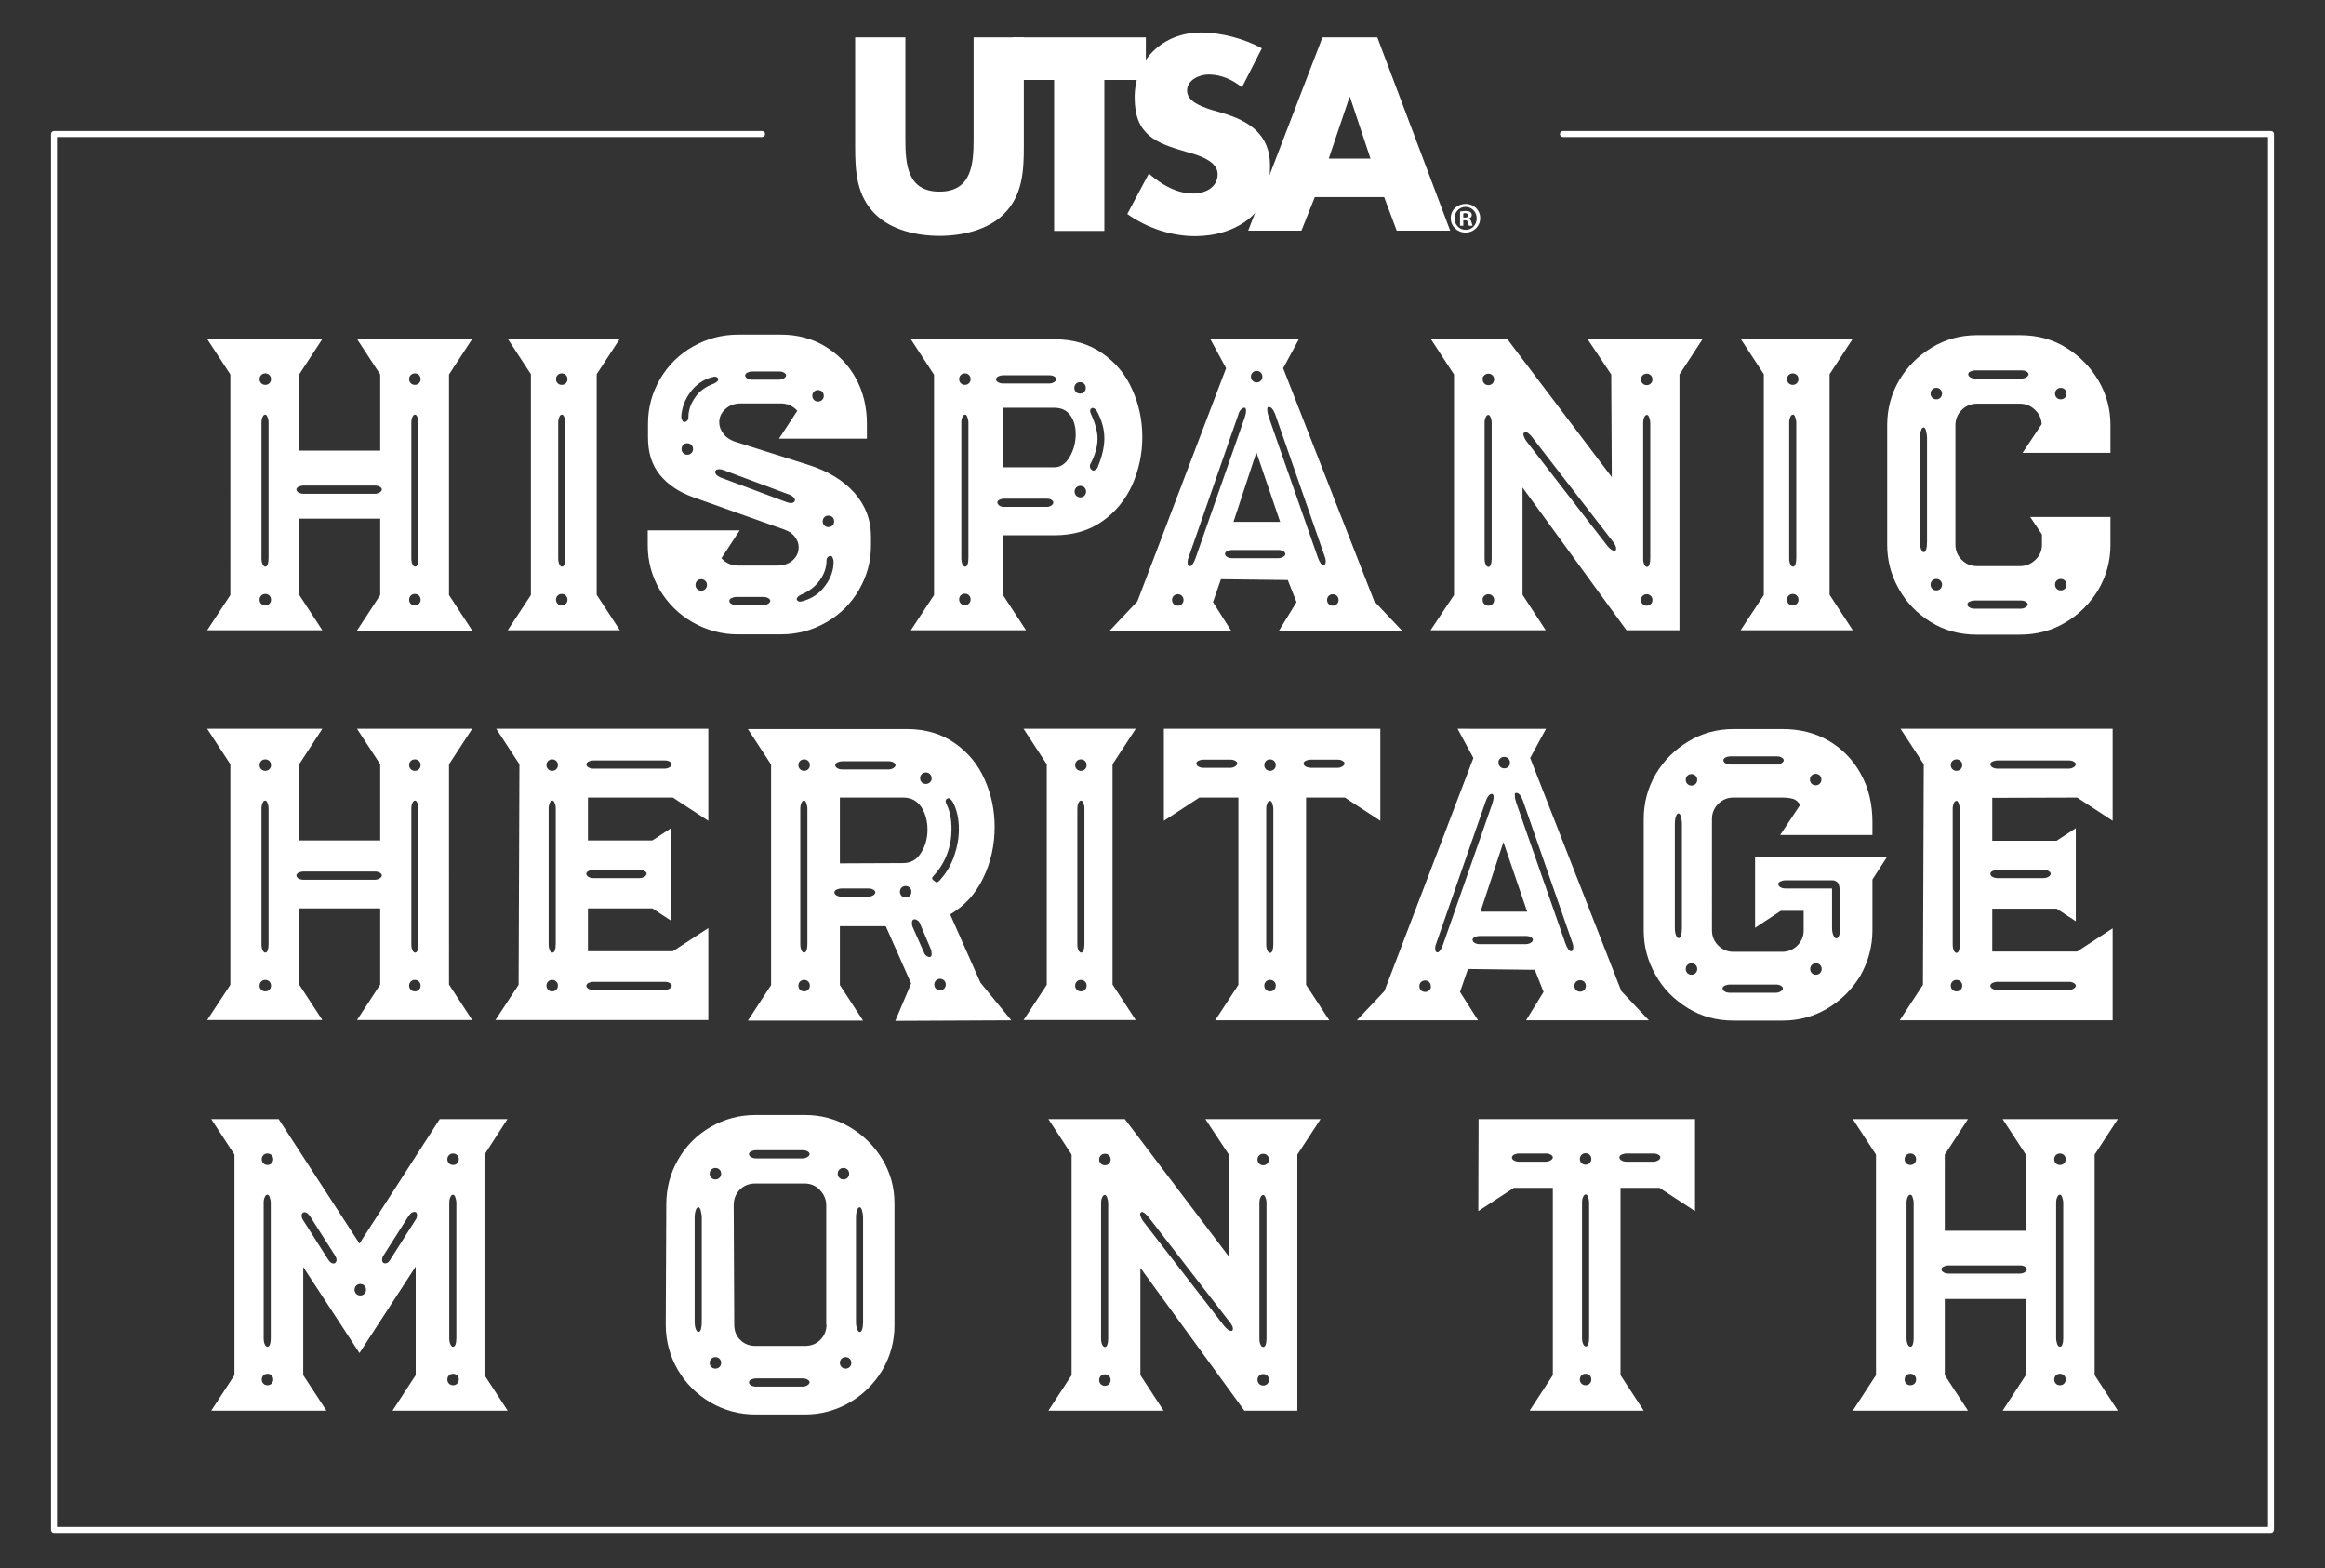
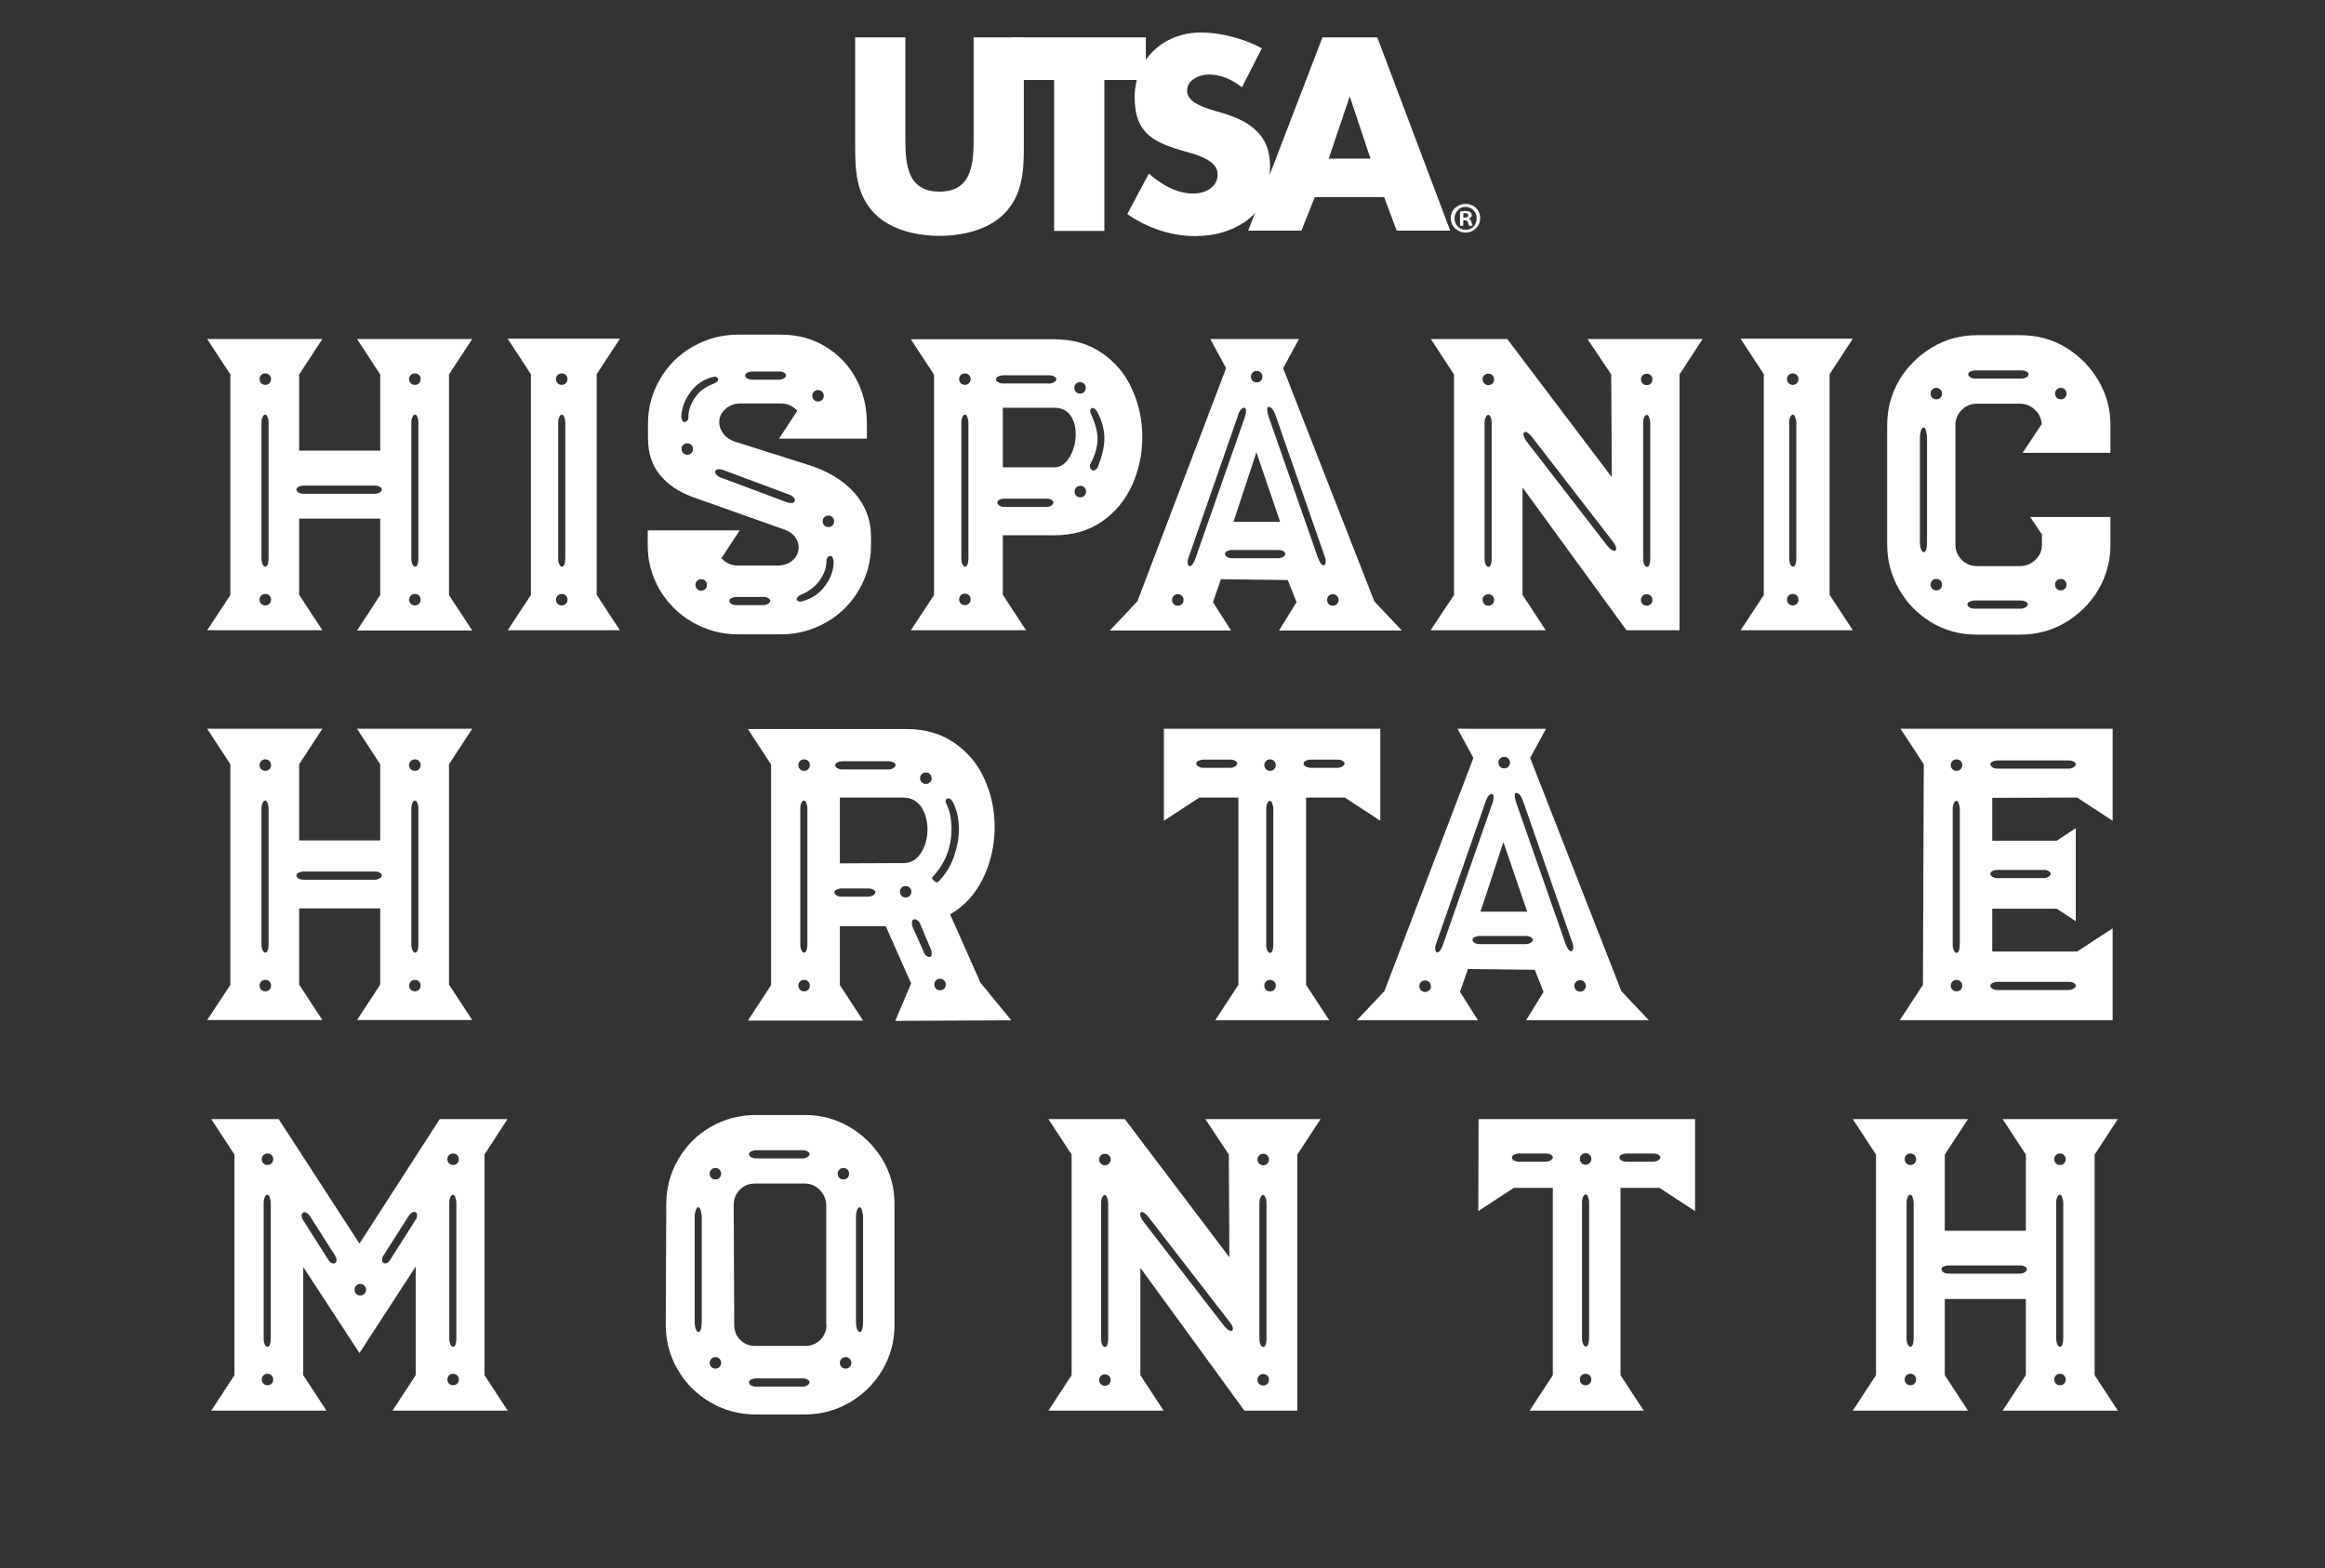
<svg xmlns="http://www.w3.org/2000/svg" version="1.1" id="Layer_1" x="0px" y="0px" viewBox="0 0 851.8 574.6" style="enable-background:new 0 0 851.8 574.6;" xml:space="preserve">
  <rect x="0" y="0" width="851.8" height="574.6" fill="#333333" stroke="none" />
  <style type="text/css">
	.st0{fill:#FFFFFF;}
</style>
  <path class="st0" d="M75.9,230.9h42.2l-8.5-13V190h29.7v28l-8.5,13H173l-8.5-13v-80.8l8.5-13h-42.2l8.5,13v27.9h-29.7v-27.9l8.5-13  H75.9l8.5,13V218L75.9,230.9L75.9,230.9z M150.5,137.4c0.4-0.4,0.9-0.6,1.5-0.6s1.1,0.2,1.5,0.6c0.4,0.4,0.6,0.9,0.6,1.5  s-0.2,1.1-0.6,1.5c-0.4,0.4-0.9,0.6-1.5,0.6s-1.1-0.2-1.5-0.6c-0.4-0.4-0.6-0.9-0.6-1.5C149.9,138.3,150.1,137.8,150.5,137.4z   M153.3,154.9v49.5c0,0.9-0.1,1.7-0.3,2.3s-0.5,0.9-0.9,0.9s-0.7-0.3-1-0.9c-0.3-0.6-0.4-1.4-0.4-2.3v-49.5c0-0.8,0.1-1.5,0.4-2.1  c0.2-0.6,0.6-0.9,1-0.9c0.3,0,0.6,0.3,0.8,0.9C153.2,153.4,153.3,154.1,153.3,154.9L153.3,154.9L153.3,154.9z M150.5,218.2  c0.4-0.4,0.9-0.6,1.5-0.6s1.1,0.2,1.5,0.6c0.4,0.4,0.6,0.9,0.6,1.5s-0.2,1.1-0.6,1.5c-0.4,0.4-0.9,0.6-1.5,0.6s-1.1-0.2-1.5-0.6  c-0.4-0.4-0.6-0.9-0.6-1.5C149.9,219.1,150.1,218.6,150.5,218.2z M109.4,178.3c0.5-0.2,1.1-0.4,1.8-0.4h26.1c0.7,0,1.3,0.1,1.8,0.4  c0.5,0.3,0.8,0.6,0.8,1s-0.3,0.8-0.8,1.1s-1.1,0.5-1.8,0.5h-26.1c-0.8,0-1.4-0.2-1.9-0.5s-0.7-0.7-0.7-1.1S108.9,178.6,109.4,178.3z   M95.7,137.4c0.4-0.4,0.9-0.6,1.5-0.6s1.1,0.2,1.5,0.6s0.6,0.9,0.6,1.5s-0.2,1.1-0.6,1.5s-0.9,0.6-1.5,0.6s-1.1-0.2-1.5-0.6  c-0.4-0.4-0.6-0.9-0.6-1.5C95.1,138.3,95.3,137.8,95.7,137.4z M98.4,154.9v49.5c0,0.9-0.1,1.7-0.3,2.3c-0.2,0.6-0.5,0.9-0.9,0.9  s-0.7-0.3-1-0.9c-0.3-0.6-0.4-1.4-0.4-2.3v-49.5c0-0.8,0.1-1.5,0.4-2.1c0.2-0.6,0.6-0.9,1-0.9c0.3,0,0.6,0.3,0.8,0.9  C98.3,153.4,98.4,154.1,98.4,154.9L98.4,154.9z M95.7,218.2c0.4-0.4,0.9-0.6,1.5-0.6s1.1,0.2,1.5,0.6s0.6,0.9,0.6,1.5  s-0.2,1.1-0.6,1.5s-0.9,0.6-1.5,0.6s-1.1-0.2-1.5-0.6c-0.4-0.4-0.6-0.9-0.6-1.5C95.1,219.1,95.3,218.6,95.7,218.2z" />
  <path class="st0" d="M186,230.9h41.1l-8.5-13v-80.8l8.5-13H186l8.5,13V218L186,230.9L186,230.9z M204.3,137.4  c0.4-0.4,0.9-0.6,1.5-0.6s1.1,0.2,1.5,0.6c0.4,0.4,0.6,0.9,0.6,1.5s-0.2,1.1-0.6,1.5c-0.4,0.4-0.9,0.6-1.5,0.6s-1.1-0.2-1.5-0.6  c-0.4-0.4-0.6-0.9-0.6-1.5C203.7,138.3,203.9,137.8,204.3,137.4z M207.1,154.9v49.5c0,0.9-0.1,1.7-0.3,2.3s-0.5,0.9-0.9,0.9  s-0.7-0.3-1-0.9c-0.3-0.6-0.4-1.4-0.4-2.3v-49.5c0-0.8,0.1-1.5,0.4-2.1c0.2-0.6,0.6-0.9,1-0.9c0.3,0,0.6,0.3,0.8,0.9  C207,153.4,207.1,154.1,207.1,154.9L207.1,154.9L207.1,154.9z M204.3,218.2c0.4-0.4,0.9-0.6,1.5-0.6s1.1,0.2,1.5,0.6  c0.4,0.4,0.6,0.9,0.6,1.5s-0.2,1.1-0.6,1.5c-0.4,0.4-0.9,0.6-1.5,0.6s-1.1-0.2-1.5-0.6c-0.4-0.4-0.6-0.9-0.6-1.5  C203.7,219.1,203.9,218.6,204.3,218.2z" />
  <path class="st0" d="M253.8,228c5.1,2.9,10.6,4.4,16.6,4.4h15.7c6,0,11.5-1.5,16.6-4.4s9.1-6.9,12-11.9s4.4-10.4,4.4-16.3v-3.2  c0-6.2-2.1-11.6-6.2-16.2c-4.2-4.6-9.9-8-17.1-10.2l-25.9-8.2c-2.1-0.6-3.7-1.6-4.8-3c-1.1-1.4-1.6-2.8-1.6-4.3  c0-1.8,0.7-3.4,2.2-4.8c1.5-1.4,3.4-2.1,5.7-2.1H286c2.4,0,4.5,0.9,6.1,2.7l-6.7,10.2h32.2v-5.5c0-6-1.3-11.5-4-16.5  s-6.5-8.9-11.3-11.8c-4.8-2.9-10.2-4.3-16.2-4.3h-15.7c-6,0-11.5,1.5-16.6,4.4s-9.1,6.9-12,11.9s-4.4,10.4-4.4,16.3v5.2  c0,5.4,1.4,9.9,4.3,13.5c2.9,3.6,6.9,6.3,12.1,8.2l33.8,12c1.6,0.6,2.9,1.5,3.7,2.7c0.9,1.2,1.3,2.4,1.3,3.7c0,1.8-0.7,3.4-2.1,4.7  s-3.4,2-5.9,2h-14.2c-2.4,0-4.5-0.9-6.1-2.7l6.7-10.2h-33.7v5.5c0,5.9,1.5,11.3,4.4,16.3C244.7,221.1,248.7,225.1,253.8,228  L253.8,228L253.8,228z M298.2,143.5c0.4-0.4,0.9-0.6,1.5-0.6s1.1,0.2,1.5,0.6s0.6,0.9,0.6,1.5s-0.2,1.1-0.6,1.5s-0.9,0.6-1.5,0.6  s-1.1-0.2-1.5-0.6c-0.4-0.4-0.6-0.9-0.6-1.5S297.8,143.9,298.2,143.5z M273.8,136.5c0.5-0.2,1.1-0.4,1.8-0.4h9.8  c0.7,0,1.3,0.1,1.8,0.4c0.5,0.3,0.8,0.6,0.8,1s-0.3,0.8-0.8,1.1s-1.1,0.5-1.8,0.5h-9.8c-0.8,0-1.4-0.2-1.9-0.5s-0.7-0.7-0.7-1.1  S273.3,136.8,273.8,136.5z M253.3,166c-0.4,0.4-0.9,0.6-1.5,0.6s-1.1-0.2-1.5-0.6c-0.4-0.4-0.6-0.9-0.6-1.5s0.2-1.1,0.6-1.5  c0.4-0.4,0.9-0.6,1.5-0.6s1.1,0.2,1.5,0.6c0.4,0.4,0.6,0.9,0.6,1.5S253.7,165.6,253.3,166z M254.6,145.7c-1.6,2.3-2.4,4.7-2.4,7.2  c0,0.5-0.1,0.9-0.4,1.2c-0.3,0.3-0.6,0.5-1,0.5c-0.3,0.1-0.6-0.1-0.8-0.5c-0.3-0.5-0.4-1-0.4-1.6c0.2-3.1,1.3-6.1,3.3-8.8  s4.6-4.6,7.9-5.5c1.2-0.4,2-0.2,2.3,0.6c0.2,0.6-0.4,1.2-1.7,1.8C258.4,141.7,256.1,143.4,254.6,145.7L254.6,145.7L254.6,145.7z   M291.2,183.5c-0.2,0.5-0.7,0.8-1.4,0.8c-0.4,0-0.9-0.1-1.5-0.3l-24.4-9.1c-1.5-0.7-2.1-1.5-1.8-2.4c0.2-0.4,0.7-0.6,1.4-0.6  c0.6,0,1.1,0.1,1.5,0.3l24.4,9.1c0.7,0.3,1.2,0.7,1.5,1.1S291.3,183.1,291.2,183.5z M302,189.5c0.4-0.4,0.9-0.6,1.5-0.6  s1.1,0.2,1.5,0.6s0.6,0.9,0.6,1.5s-0.2,1.1-0.6,1.5s-0.9,0.6-1.5,0.6s-1.1-0.2-1.5-0.6c-0.4-0.4-0.6-0.9-0.6-1.5  S301.6,189.9,302,189.5z M293.6,217.8c2.9-1.2,5.2-3,6.8-5.3s2.4-4.6,2.4-7.1c0-0.5,0.1-0.9,0.4-1.2c0.2-0.3,0.6-0.5,1-0.5  c0.3-0.1,0.6,0.1,0.8,0.5c0.2,0.5,0.4,1,0.4,1.6c0,3.1-1,6-3.1,8.8c-2,2.8-4.7,4.6-8.1,5.6c-1.2,0.4-2,0.2-2.3-0.6  C291.8,219.1,292.3,218.4,293.6,217.8L293.6,217.8L293.6,217.8z M268,219.1c0.5-0.2,1.1-0.4,1.8-0.4h9.8c0.7,0,1.3,0.1,1.8,0.4  c0.5,0.3,0.8,0.6,0.8,1s-0.3,0.8-0.8,1.1s-1.1,0.5-1.8,0.5h-9.8c-0.8,0-1.4-0.2-1.9-0.5s-0.7-0.7-0.7-1.1S267.5,219.4,268,219.1z   M255.4,212.8c0.4-0.4,0.9-0.6,1.5-0.6s1.1,0.2,1.5,0.6c0.4,0.4,0.6,0.9,0.6,1.5s-0.2,1.1-0.6,1.5s-0.9,0.6-1.5,0.6  s-1.1-0.2-1.5-0.6c-0.4-0.4-0.6-0.9-0.6-1.5C254.8,213.7,255,213.2,255.4,212.8z" />
  <path class="st0" d="M333.7,230.9h42.2l-8.5-13v-21.8h18.9c6.8,0,12.7-1.7,17.5-5.1c4.9-3.4,8.5-7.9,11-13.3  c2.4-5.5,3.7-11.3,3.7-17.5s-1.2-12-3.7-17.5c-2.4-5.5-6.1-9.9-11-13.3c-4.9-3.4-10.7-5.1-17.5-5.1h-52.6l8.5,13V218L333.7,230.9  L333.7,230.9L333.7,230.9z M385.2,185.2c-0.5,0.3-1,0.5-1.7,0.5h-15.7c-0.7,0-1.3-0.2-1.7-0.5s-0.7-0.7-0.7-1.1s0.2-0.7,0.7-1  c0.5-0.2,1-0.4,1.7-0.4h15.7c0.7,0,1.3,0.1,1.7,0.4c0.5,0.3,0.7,0.6,0.7,1S385.6,184.9,385.2,185.2z M397.3,181.6  c-0.4,0.4-0.9,0.6-1.5,0.6s-1.1-0.2-1.5-0.6c-0.4-0.4-0.6-0.9-0.6-1.5s0.2-1.1,0.6-1.5s0.9-0.6,1.5-0.6s1.1,0.2,1.5,0.6  s0.6,0.9,0.6,1.5C397.9,180.6,397.7,181.2,397.3,181.6z M399.9,149.6c0.2-0.2,0.5-0.2,0.9,0s0.8,0.6,1.1,1.1  c1.8,3.3,2.7,6.6,2.7,9.9c0,3.1-0.8,6.5-2.3,10.2c-0.1,0.4-0.3,0.8-0.7,1.1c-0.4,0.3-0.7,0.5-1,0.5c-0.2,0-0.4,0-0.5-0.2  c-0.5-0.3-0.8-0.8-0.8-1.4c0-0.3,0-0.6,0.2-0.8c1.7-3.3,2.6-6.3,2.6-9.3c0-2.5-0.8-5.5-2.4-9C399.2,150.7,399.3,150,399.9,149.6  L399.9,149.6L399.9,149.6z M394.2,140.6c0.4-0.4,0.9-0.6,1.5-0.6s1.1,0.2,1.5,0.6c0.4,0.4,0.6,0.9,0.6,1.5s-0.2,1.1-0.6,1.5  s-0.9,0.6-1.5,0.6s-1.1-0.2-1.5-0.6c-0.4-0.4-0.6-0.9-0.6-1.5S393.8,141,394.2,140.6z M392.1,152.1c1.3,1.8,2,4.1,2,6.9  c0,3.1-0.7,5.8-2.2,8.4c-1.5,2.5-3.3,3.8-5.6,3.8h-18.9v-21.8h18.9C388.8,149.4,390.8,150.3,392.1,152.1z M365.7,137.9  c0.5-0.2,1.1-0.4,1.8-0.4h16.9c0.7,0,1.3,0.1,1.8,0.4c0.5,0.3,0.8,0.6,0.8,1s-0.3,0.8-0.8,1.1s-1.1,0.5-1.8,0.5h-16.9  c-0.8,0-1.4-0.2-1.9-0.5s-0.7-0.7-0.7-1.1C365,138.5,365.2,138.2,365.7,137.9z M352,137.4c0.4-0.4,0.9-0.6,1.5-0.6s1.1,0.2,1.5,0.6  s0.6,0.9,0.6,1.5s-0.2,1.1-0.6,1.5s-0.9,0.6-1.5,0.6s-1.1-0.2-1.5-0.6c-0.4-0.4-0.6-0.9-0.6-1.5S351.6,137.8,352,137.4z   M354.8,154.9v49.5c0,0.9-0.1,1.7-0.3,2.3c-0.2,0.6-0.5,0.9-0.9,0.9s-0.7-0.3-1-0.9c-0.3-0.6-0.4-1.4-0.4-2.3v-49.5  c0-0.8,0.1-1.5,0.4-2.1c0.2-0.6,0.6-0.9,1-0.9c0.3,0,0.6,0.3,0.8,0.9C354.6,153.4,354.8,154.1,354.8,154.9z M352,218.1  c0.4-0.4,0.9-0.6,1.5-0.6s1.1,0.2,1.5,0.6s0.6,0.9,0.6,1.5s-0.2,1.1-0.6,1.5s-0.9,0.6-1.5,0.6s-1.1-0.2-1.5-0.6  c-0.4-0.4-0.6-0.9-0.6-1.5S351.6,218.5,352,218.1z" />
-   <path class="st0" d="M416.7,220.3L406.6,231H451l-6.6-10.4l2.9-8.4l24.5,0.3l3.2,8.1l-6.4,10.4h45l-10.1-10.7l-33.4-85.4l5.8-10.7  h-32.5l5.8,10.7L416.7,220.3L416.7,220.3L416.7,220.3z M433,221.3c-0.4,0.4-0.9,0.6-1.5,0.6s-1.1-0.2-1.5-0.6  c-0.4-0.4-0.6-0.9-0.6-1.5s0.2-1.1,0.6-1.5s0.9-0.6,1.5-0.6s1.1,0.2,1.5,0.6c0.4,0.4,0.6,0.9,0.6,1.5  C433.6,220.4,433.4,220.9,433,221.3z M470.1,204c-0.5,0.3-1.1,0.5-1.8,0.5h-16.9c-0.8,0-1.4-0.2-1.9-0.5s-0.7-0.7-0.7-1.1  c0-0.4,0.2-0.7,0.8-1c0.5-0.2,1.1-0.4,1.8-0.4h16.9c0.7,0,1.3,0.1,1.8,0.4c0.5,0.3,0.8,0.6,0.8,1C470.9,203.3,470.7,203.7,470.1,204  z M451.9,191.2l8.4-25.5l8.7,25.5H451.9L451.9,191.2z M486.8,218.3c0.4-0.4,0.9-0.6,1.5-0.6s1.1,0.2,1.5,0.6  c0.4,0.4,0.6,0.9,0.6,1.5s-0.2,1.1-0.6,1.5s-0.9,0.6-1.5,0.6s-1.1-0.2-1.5-0.6c-0.4-0.4-0.6-0.9-0.6-1.5  C486.2,219.2,486.4,218.7,486.8,218.3z M464.7,149.1h0.2c0.8,0,1.6,0.9,2.3,2.7l18,51.7c0.3,0.7,0.5,1.4,0.5,2.1  c0,0.8-0.2,1.3-0.6,1.5h-0.2c-0.7,0-1.4-1-2.1-2.9l-18-51.5c-0.3-0.9-0.5-1.7-0.5-2.4C464.2,149.5,464.4,149.1,464.7,149.1  L464.7,149.1L464.7,149.1z M458.9,136.5c0.4-0.4,0.9-0.6,1.5-0.6s1.1,0.2,1.5,0.6c0.4,0.4,0.6,0.9,0.6,1.5s-0.2,1.1-0.6,1.5  s-0.9,0.6-1.5,0.6s-1.1-0.2-1.5-0.6c-0.4-0.4-0.6-0.9-0.6-1.5S458.5,136.9,458.9,136.5z M454.7,150c0.5-0.5,0.9-0.7,1.3-0.6  c0.3,0,0.5,0.4,0.5,1.2c0,0.7-0.2,1.5-0.5,2.4l-18,51.5c-0.3,0.9-0.7,1.7-1.1,2.2c-0.4,0.6-0.8,0.8-1.2,0.7  c-0.4-0.2-0.6-0.7-0.6-1.5c0-0.7,0.2-1.4,0.5-2.1l18-51.7C453.8,151.2,454.2,150.5,454.7,150L454.7,150L454.7,150z" />
+   <path class="st0" d="M416.7,220.3L406.6,231H451l-6.6-10.4l2.9-8.4l24.5,0.3l3.2,8.1l-6.4,10.4h45l-10.1-10.7l-33.4-85.4l5.8-10.7  h-32.5l5.8,10.7L416.7,220.3L416.7,220.3L416.7,220.3z M433,221.3c-0.4,0.4-0.9,0.6-1.5,0.6s-1.1-0.2-1.5-0.6  c-0.4-0.4-0.6-0.9-0.6-1.5s0.2-1.1,0.6-1.5s0.9-0.6,1.5-0.6s1.1,0.2,1.5,0.6c0.4,0.4,0.6,0.9,0.6,1.5  C433.6,220.4,433.4,220.9,433,221.3z M470.1,204c-0.5,0.3-1.1,0.5-1.8,0.5h-16.9c-0.8,0-1.4-0.2-1.9-0.5s-0.7-0.7-0.7-1.1  c0-0.4,0.2-0.7,0.8-1c0.5-0.2,1.1-0.4,1.8-0.4h16.9c0.7,0,1.3,0.1,1.8,0.4c0.5,0.3,0.8,0.6,0.8,1C470.9,203.3,470.7,203.7,470.1,204  z M451.9,191.2l8.4-25.5l8.7,25.5L451.9,191.2z M486.8,218.3c0.4-0.4,0.9-0.6,1.5-0.6s1.1,0.2,1.5,0.6  c0.4,0.4,0.6,0.9,0.6,1.5s-0.2,1.1-0.6,1.5s-0.9,0.6-1.5,0.6s-1.1-0.2-1.5-0.6c-0.4-0.4-0.6-0.9-0.6-1.5  C486.2,219.2,486.4,218.7,486.8,218.3z M464.7,149.1h0.2c0.8,0,1.6,0.9,2.3,2.7l18,51.7c0.3,0.7,0.5,1.4,0.5,2.1  c0,0.8-0.2,1.3-0.6,1.5h-0.2c-0.7,0-1.4-1-2.1-2.9l-18-51.5c-0.3-0.9-0.5-1.7-0.5-2.4C464.2,149.5,464.4,149.1,464.7,149.1  L464.7,149.1L464.7,149.1z M458.9,136.5c0.4-0.4,0.9-0.6,1.5-0.6s1.1,0.2,1.5,0.6c0.4,0.4,0.6,0.9,0.6,1.5s-0.2,1.1-0.6,1.5  s-0.9,0.6-1.5,0.6s-1.1-0.2-1.5-0.6c-0.4-0.4-0.6-0.9-0.6-1.5S458.5,136.9,458.9,136.5z M454.7,150c0.5-0.5,0.9-0.7,1.3-0.6  c0.3,0,0.5,0.4,0.5,1.2c0,0.7-0.2,1.5-0.5,2.4l-18,51.5c-0.3,0.9-0.7,1.7-1.1,2.2c-0.4,0.6-0.8,0.8-1.2,0.7  c-0.4-0.2-0.6-0.7-0.6-1.5c0-0.7,0.2-1.4,0.5-2.1l18-51.7C453.8,151.2,454.2,150.5,454.7,150L454.7,150L454.7,150z" />
  <path class="st0" d="M524.1,230.9h42.2l-8.5-13v-39.3l38.1,52.3h19.4v-93.7l8.5-13h-42.2l8.7,13l0.2,37.6l-38.3-50.6h-28l8.5,13V218  L524.1,230.9L524.1,230.9L524.1,230.9z M601.8,137.5c0.4-0.4,0.9-0.6,1.5-0.6s1.1,0.2,1.5,0.6c0.4,0.4,0.6,0.9,0.6,1.5  s-0.2,1.1-0.6,1.5c-0.4,0.4-0.9,0.6-1.5,0.6s-1.1-0.2-1.5-0.6c-0.4-0.4-0.6-0.9-0.6-1.5S601.4,137.9,601.8,137.5z M604.6,155v49.5  c0,0.9-0.1,1.7-0.3,2.3s-0.5,0.9-0.9,0.9s-0.7-0.3-1-0.9c-0.3-0.6-0.4-1.4-0.4-2.3V155c0-0.8,0.1-1.5,0.4-2.1c0.2-0.6,0.6-0.9,1-0.9  c0.3,0,0.6,0.3,0.8,0.9C604.4,153.5,604.6,154.2,604.6,155z M601.8,218.3c0.4-0.4,0.9-0.6,1.5-0.6s1.1,0.2,1.5,0.6  c0.4,0.4,0.6,0.9,0.6,1.5s-0.2,1.1-0.6,1.5c-0.4,0.4-0.9,0.6-1.5,0.6s-1.1-0.2-1.5-0.6c-0.4-0.4-0.6-0.9-0.6-1.5  S601.4,218.7,601.8,218.3z M558.5,158.4l0.3-0.2c0.3,0,0.7,0.2,1.1,0.5c0.5,0.4,0.9,0.8,1.3,1.3l29.7,38.4c0.8,1,1.2,1.9,1.2,2.6  c0,0.5-0.2,0.8-0.6,0.8c-0.7,0-1.6-0.6-2.6-1.8l-29.7-38.4c-0.5-0.7-0.8-1.4-1-2S558.2,158.6,558.5,158.4L558.5,158.4L558.5,158.4z   M543.8,137.5c0.4-0.4,0.9-0.6,1.5-0.6s1.1,0.2,1.5,0.6c0.4,0.4,0.6,0.9,0.6,1.5s-0.2,1.1-0.6,1.5c-0.4,0.4-0.9,0.6-1.5,0.6  s-1.1-0.2-1.5-0.6c-0.4-0.4-0.6-0.9-0.6-1.5C543.1,138.4,543.3,137.9,543.8,137.5z M546.5,155v49.5c0,0.9-0.1,1.7-0.3,2.3  s-0.5,0.9-0.9,0.9s-0.7-0.3-1-0.9c-0.3-0.6-0.4-1.4-0.4-2.3V155c0-0.8,0.1-1.5,0.4-2.1c0.2-0.6,0.6-0.9,1-0.9c0.3,0,0.6,0.3,0.8,0.9  C546.4,153.5,546.5,154.2,546.5,155L546.5,155z M543.8,218.3c0.4-0.4,0.9-0.6,1.5-0.6s1.1,0.2,1.5,0.6c0.4,0.4,0.6,0.9,0.6,1.5  s-0.2,1.1-0.6,1.5c-0.4,0.4-0.9,0.6-1.5,0.6s-1.1-0.2-1.5-0.6c-0.4-0.4-0.6-0.9-0.6-1.5C543.1,219.2,543.3,218.7,543.8,218.3z" />
  <path class="st0" d="M637.7,230.9h41.1l-8.5-13v-80.8l8.5-13h-41.1l8.5,13V218L637.7,230.9L637.7,230.9z M655.3,137.4  c0.4-0.4,0.9-0.6,1.5-0.6s1.1,0.2,1.5,0.6c0.4,0.4,0.6,0.9,0.6,1.5s-0.2,1.1-0.6,1.5c-0.4,0.4-0.9,0.6-1.5,0.6s-1.1-0.2-1.5-0.6  c-0.4-0.4-0.6-0.9-0.6-1.5C654.7,138.3,654.9,137.8,655.3,137.4z M658.1,154.9v49.5c0,0.9-0.1,1.7-0.3,2.3s-0.5,0.9-0.9,0.9  s-0.7-0.3-1-0.9s-0.4-1.4-0.4-2.3v-49.5c0-0.8,0.1-1.5,0.4-2.1c0.2-0.6,0.6-0.9,1-0.9c0.3,0,0.6,0.3,0.8,0.9  C657.9,153.4,658.1,154.1,658.1,154.9L658.1,154.9z M655.3,218.2c0.4-0.4,0.9-0.6,1.5-0.6s1.1,0.2,1.5,0.6c0.4,0.4,0.6,0.9,0.6,1.5  s-0.2,1.1-0.6,1.5c-0.4,0.4-0.9,0.6-1.5,0.6s-1.1-0.2-1.5-0.6c-0.4-0.4-0.6-0.9-0.6-1.5C654.7,219.1,654.9,218.6,655.3,218.2z" />
  <path class="st0" d="M707.4,227.9c5,3.1,10.6,4.6,16.8,4.6h15.9c6.1,0,11.7-1.5,16.7-4.5s9-7,12-12c2.9-5,4.4-10.5,4.4-16.4v-10.2  h-29.4l4.3,6.4v3.8c0,2.1-0.8,4-2.4,5.5c-1.6,1.5-3.4,2.3-5.6,2.3h-15.9c-2.1,0-4-0.8-5.5-2.3s-2.3-3.4-2.3-5.5v-43.9  c0-2.1,0.8-4,2.3-5.5s3.4-2.3,5.5-2.3h15.9c2,0,3.8,0.7,5.4,2.2c1.6,1.5,2.4,3.2,2.5,5.3l-7,10.5h32.2v-10.2  c0-5.7-1.4-11.1-4.3-16.1c-2.9-5-6.9-9.1-11.9-12.2c-5-3.1-10.6-4.6-16.8-4.6h-15.9c-6,0-11.5,1.5-16.5,4.5c-5,3-9,7-12,12  c-2.9,5-4.4,10.5-4.4,16.4v43.9c0,5.7,1.4,11.1,4.3,16.2C698.5,220.8,702.4,224.8,707.4,227.9L707.4,227.9L707.4,227.9z   M753.5,212.7c0.4-0.4,0.9-0.6,1.5-0.6s1.1,0.2,1.5,0.6c0.4,0.4,0.6,0.9,0.6,1.5s-0.2,1.1-0.6,1.5c-0.4,0.4-0.9,0.6-1.5,0.6  s-1.1-0.2-1.5-0.6c-0.4-0.4-0.6-0.9-0.6-1.5C752.9,213.6,753.1,213.1,753.5,212.7z M721.6,220.4c0.5-0.2,1.1-0.4,1.8-0.4h16.9  c0.7,0,1.3,0.1,1.8,0.4c0.5,0.3,0.8,0.6,0.8,1s-0.3,0.8-0.8,1.1s-1.1,0.5-1.8,0.5h-16.9c-0.8,0-1.4-0.2-1.9-0.5s-0.7-0.7-0.7-1.1  S721.1,220.6,721.6,220.4z M753.5,142.7c0.4-0.4,0.9-0.6,1.5-0.6s1.1,0.2,1.5,0.6c0.4,0.4,0.6,0.9,0.6,1.5s-0.2,1.1-0.6,1.5  c-0.4,0.4-0.9,0.6-1.5,0.6s-1.1-0.2-1.5-0.6c-0.4-0.4-0.6-0.9-0.6-1.5S753.1,143.1,753.5,142.7z M721.9,136.1  c0.5-0.2,1.1-0.4,1.8-0.4h16.9c0.7,0,1.3,0.1,1.8,0.4c0.5,0.3,0.8,0.6,0.8,1s-0.3,0.8-0.8,1.1s-1.1,0.5-1.8,0.5h-16.9  c-0.8,0-1.4-0.2-1.9-0.5s-0.7-0.7-0.7-1.1S721.4,136.3,721.9,136.1z M707.9,142.7c0.4-0.4,0.9-0.6,1.5-0.6s1.1,0.2,1.5,0.6  s0.6,0.9,0.6,1.5s-0.2,1.1-0.6,1.5c-0.4,0.4-0.9,0.6-1.5,0.6s-1.1-0.2-1.5-0.6c-0.4-0.4-0.6-0.9-0.6-1.5S707.5,143.1,707.9,142.7z   M707.9,212.7c0.4-0.4,0.9-0.6,1.5-0.6s1.1,0.2,1.5,0.6s0.6,0.9,0.6,1.5s-0.2,1.1-0.6,1.5c-0.4,0.4-0.9,0.6-1.5,0.6  s-1.1-0.2-1.5-0.6c-0.4-0.4-0.6-0.9-0.6-1.5C707.3,213.6,707.5,213.1,707.9,212.7z M703.4,160.4c0-1,0.1-1.9,0.4-2.7  c0.2-0.8,0.6-1.1,1-1.1c0.3,0,0.6,0.4,0.8,1.1c0.2,0.8,0.4,1.7,0.4,2.7v38.1c0,1.1-0.1,2-0.3,2.7s-0.5,1.1-0.9,1.1s-0.7-0.4-1-1.1  c-0.3-0.8-0.4-1.7-0.4-2.7V160.4L703.4,160.4L703.4,160.4z" />
  <path class="st0" d="M75.9,373.7h42.2l-8.5-13v-27.9h29.7v27.9l-8.5,13H173l-8.5-13V280l8.5-13h-42.2l8.5,13v27.9h-29.7V280l8.5-13  H75.9l8.5,13v80.8L75.9,373.7z M150.5,278.8c0.4-0.4,0.9-0.6,1.5-0.6s1.1,0.2,1.5,0.6s0.6,0.9,0.6,1.5s-0.2,1.1-0.6,1.5  c-0.4,0.4-0.9,0.6-1.5,0.6s-1.1-0.2-1.5-0.6s-0.6-0.9-0.6-1.5C149.9,279.7,150.1,279.2,150.5,278.8z M153.3,296.3v49.5  c0,0.9-0.1,1.7-0.3,2.3c-0.2,0.6-0.5,0.9-0.9,0.9s-0.7-0.3-1-0.9s-0.4-1.4-0.4-2.3v-49.5c0-0.8,0.1-1.5,0.4-2.1  c0.2-0.6,0.6-0.9,1-0.9c0.3,0,0.6,0.3,0.8,0.9C153.2,294.8,153.3,295.5,153.3,296.3L153.3,296.3L153.3,296.3z M150.5,359.6  c0.4-0.4,0.9-0.6,1.5-0.6s1.1,0.2,1.5,0.6s0.6,0.9,0.6,1.5s-0.2,1.1-0.6,1.5c-0.4,0.4-0.9,0.6-1.5,0.6s-1.1-0.2-1.5-0.6  s-0.6-0.9-0.6-1.5S150.1,360,150.5,359.6z M109.4,319.7c0.5-0.2,1.1-0.4,1.8-0.4h26.1c0.7,0,1.3,0.1,1.8,0.4s0.8,0.6,0.8,1  s-0.3,0.8-0.8,1.1c-0.5,0.3-1.1,0.5-1.8,0.5h-26.1c-0.8,0-1.4-0.2-1.9-0.5s-0.7-0.7-0.7-1.1C108.6,320.3,108.9,320,109.4,319.7z   M95.7,278.8c0.4-0.4,0.9-0.6,1.5-0.6s1.1,0.2,1.5,0.6s0.6,0.9,0.6,1.5s-0.2,1.1-0.6,1.5s-0.9,0.6-1.5,0.6s-1.1-0.2-1.5-0.6  s-0.6-0.9-0.6-1.5C95.1,279.7,95.3,279.2,95.7,278.8z M98.4,296.3v49.5c0,0.9-0.1,1.7-0.3,2.3c-0.2,0.6-0.5,0.9-0.9,0.9  s-0.7-0.3-1-0.9s-0.4-1.4-0.4-2.3v-49.5c0-0.8,0.1-1.5,0.4-2.1c0.2-0.6,0.6-0.9,1-0.9c0.3,0,0.6,0.3,0.8,0.9  C98.3,294.8,98.4,295.5,98.4,296.3L98.4,296.3z M95.7,359.6c0.4-0.4,0.9-0.6,1.5-0.6s1.1,0.2,1.5,0.6s0.6,0.9,0.6,1.5  s-0.2,1.1-0.6,1.5s-0.9,0.6-1.5,0.6s-1.1-0.2-1.5-0.6s-0.6-0.9-0.6-1.5S95.3,360,95.7,359.6z" />
-   <path class="st0" d="M181.5,373.7h78V340l-13,8.5h-31.1v-15.7H239l7,4.6v-34.1l-7,4.6h-23.6v-15.7h31.1l13,8.5V267h-77.7l8.5,13  l-0.3,80.8L181.5,373.7L181.5,373.7L181.5,373.7z M215.6,279c0.5-0.2,1.1-0.4,1.8-0.4h26.1c0.7,0,1.3,0.1,1.8,0.4s0.8,0.6,0.8,1  s-0.3,0.8-0.8,1.1s-1.1,0.5-1.8,0.5h-26.1c-0.8,0-1.4-0.2-1.9-0.5s-0.7-0.7-0.7-1.1C214.9,279.6,215.1,279.3,215.6,279z   M215.6,319.1c0.5-0.2,1.1-0.4,1.8-0.4h16.9c0.7,0,1.3,0.1,1.8,0.4s0.8,0.6,0.8,1s-0.3,0.8-0.8,1.1s-1.1,0.5-1.8,0.5h-16.9  c-0.8,0-1.4-0.2-1.9-0.5s-0.7-0.7-0.7-1.1S215.1,319.4,215.6,319.1z M215.6,360.1c0.5-0.2,1.1-0.4,1.8-0.4h26.1  c0.7,0,1.3,0.1,1.8,0.4s0.8,0.6,0.8,1s-0.3,0.8-0.8,1.1s-1.1,0.5-1.8,0.5h-26.1c-0.8,0-1.4-0.2-1.9-0.5s-0.7-0.7-0.7-1.1  C214.9,360.7,215.1,360.4,215.6,360.1z M200.8,278.8c0.4-0.4,0.9-0.6,1.5-0.6s1.1,0.2,1.5,0.6s0.6,0.9,0.6,1.5s-0.2,1.1-0.6,1.5  c-0.4,0.4-0.9,0.6-1.5,0.6s-1.1-0.2-1.5-0.6s-0.6-0.9-0.6-1.5S200.4,279.2,200.8,278.8z M203.6,296.3v49.5c0,0.9-0.1,1.7-0.3,2.3  c-0.2,0.6-0.5,0.9-0.9,0.9s-0.7-0.3-1-0.9s-0.4-1.4-0.4-2.3v-49.5c0-0.8,0.1-1.5,0.4-2.1c0.2-0.6,0.6-0.9,1-0.9  c0.3,0,0.6,0.3,0.8,0.9C203.5,294.8,203.6,295.5,203.6,296.3L203.6,296.3z M200.8,359.6c0.4-0.4,0.9-0.6,1.5-0.6s1.1,0.2,1.5,0.6  s0.6,0.9,0.6,1.5s-0.2,1.1-0.6,1.5c-0.4,0.4-0.9,0.6-1.5,0.6s-1.1-0.2-1.5-0.6s-0.6-0.9-0.6-1.5S200.4,360,200.8,359.6z" />
  <path class="st0" d="M348.1,335c5.3-3.1,9.3-7.5,12.1-13.3s4.2-12,4.2-18.7c0-6.2-1.2-12-3.7-17.5c-2.4-5.5-6.1-9.9-11-13.3  s-10.7-5.1-17.5-5.1H274l8.5,13v80.8l-8.5,13h42.2l-8.5-13v-21.6h16.8l9.3,21L328,374l42.5-0.2L359.2,360L348.1,335L348.1,335  L348.1,335z M306.8,279.3c0.5-0.2,1.1-0.4,1.8-0.4h16.9c0.7,0,1.3,0.1,1.8,0.4s0.8,0.6,0.8,1s-0.3,0.8-0.8,1.1  c-0.5,0.3-1.1,0.5-1.8,0.5h-16.9c-0.8,0-1.4-0.2-1.9-0.5s-0.7-0.7-0.7-1.1C306,279.9,306.2,279.6,306.8,279.3z M296.1,362.6  c-0.4,0.4-0.9,0.6-1.5,0.6s-1.1-0.2-1.5-0.6s-0.6-0.9-0.6-1.5s0.2-1.1,0.6-1.5s0.9-0.6,1.5-0.6s1.1,0.2,1.5,0.6s0.6,0.9,0.6,1.5  S296.5,362.2,296.1,362.6z M293.2,345.8v-49.5c0-0.8,0.1-1.5,0.4-2.1c0.2-0.6,0.6-0.9,1-0.9c0.3,0,0.6,0.3,0.8,0.9  c0.2,0.6,0.4,1.3,0.4,2.1v49.5c0,0.9-0.1,1.7-0.3,2.3c-0.2,0.6-0.5,0.9-0.9,0.9s-0.7-0.3-1-0.9C293.3,347.5,293.2,346.8,293.2,345.8  z M296.1,281.8c-0.4,0.4-0.9,0.6-1.5,0.6s-1.1-0.2-1.5-0.6s-0.6-0.9-0.6-1.5s0.2-1.1,0.6-1.5s0.9-0.6,1.5-0.6s1.1,0.2,1.5,0.6  s0.6,0.9,0.6,1.5S296.5,281.4,296.1,281.8z M319.9,328c-0.5,0.3-1.1,0.5-1.8,0.5h-9.8c-0.8,0-1.4-0.2-1.9-0.5s-0.7-0.7-0.7-1.1  s0.2-0.7,0.8-1c0.5-0.2,1.1-0.4,1.8-0.4h9.8c0.7,0,1.3,0.1,1.8,0.4s0.8,0.6,0.8,1C320.6,327.4,320.4,327.7,319.9,328z M307.7,316.3  v-24.1h23.2c2.8,0,5,1.1,6.6,3.4c1.5,2.3,2.3,5.1,2.3,8.3c0,3.3-0.8,6.1-2.4,8.6s-3.7,3.7-6.5,3.7L307.7,316.3L307.7,316.3z   M333.3,328.2c-0.4,0.4-0.9,0.6-1.5,0.6s-1.1-0.2-1.5-0.6s-0.6-0.9-0.6-1.5s0.2-1.1,0.6-1.5s0.9-0.6,1.5-0.6s1.1,0.2,1.5,0.6  s0.6,0.9,0.6,1.5C333.9,327.3,333.7,327.8,333.3,328.2z M340.7,350.6h-0.3c-0.3,0-0.7-0.2-1.1-0.5s-0.7-0.8-0.9-1.4l-4-9  c-0.2-0.4-0.3-0.9-0.3-1.5c0-0.8,0.2-1.3,0.8-1.4h0.3c0.3,0,0.7,0.2,1.1,0.5s0.7,0.8,0.9,1.4l3.8,9c0.2,0.4,0.3,0.9,0.3,1.5  C341.4,350,341.2,350.5,340.7,350.6L340.7,350.6L340.7,350.6z M340.7,286.6c-0.4,0.4-0.9,0.6-1.5,0.6s-1.1-0.2-1.5-0.6  s-0.6-0.9-0.6-1.5s0.2-1.1,0.6-1.5s0.9-0.6,1.5-0.6s1.1,0.2,1.5,0.6s0.6,0.9,0.6,1.5C341.4,285.6,341.2,286.2,340.7,286.6z   M341.5,321.8c0-0.3,0.2-0.6,0.5-0.9c2.2-2.4,3.9-5.1,5-8.1c1.1-2.9,1.6-6,1.6-9.1c0-3.6-0.6-6.6-1.8-9c-0.5-1-0.5-1.7,0.2-2.1  c0.2-0.2,0.5-0.2,0.9,0s0.8,0.6,1.1,1.1c1.5,2.7,2.3,6.1,2.3,10.1c0,3.3-0.6,6.5-1.7,9.7s-2.7,6-4.7,8.3c-0.8,1-1.4,1.5-1.8,1.5  l-0.3-0.2C341.9,322.5,341.5,322.1,341.5,321.8L341.5,321.8L341.5,321.8z M345.9,362.2c-0.4,0.4-0.9,0.6-1.5,0.6s-1.1-0.2-1.5-0.6  s-0.6-0.9-0.6-1.5s0.2-1.1,0.6-1.5s0.9-0.6,1.5-0.6s1.1,0.2,1.5,0.6s0.6,0.9,0.6,1.5S346.3,361.8,345.9,362.2z" />
-   <path class="st0" d="M375,373.7h41.1l-8.5-13V280l8.5-13H375l8.5,13v80.8L375,373.7z M394.5,278.8c0.4-0.4,0.9-0.6,1.5-0.6  s1.1,0.2,1.5,0.6s0.6,0.9,0.6,1.5s-0.2,1.1-0.6,1.5s-0.9,0.6-1.5,0.6s-1.1-0.2-1.5-0.6s-0.6-0.9-0.6-1.5  C393.9,279.7,394.1,279.2,394.5,278.8z M397.3,296.3v49.5c0,0.9-0.1,1.7-0.3,2.3c-0.2,0.6-0.5,0.9-0.9,0.9s-0.7-0.3-1-0.9  s-0.4-1.4-0.4-2.3v-49.5c0-0.8,0.1-1.5,0.4-2.1c0.2-0.6,0.6-0.9,1-0.9c0.3,0,0.6,0.3,0.8,0.9C397.2,294.8,397.3,295.5,397.3,296.3z   M394.5,359.6c0.4-0.4,0.9-0.6,1.5-0.6s1.1,0.2,1.5,0.6s0.6,0.9,0.6,1.5s-0.2,1.1-0.6,1.5s-0.9,0.6-1.5,0.6s-1.1-0.2-1.5-0.6  s-0.6-0.9-0.6-1.5S394.1,360,394.5,359.6z" />
  <path class="st0" d="M492.7,292.2l13,8.5V267h-79.3v33.7l13-8.5h14.3v68.6l-8.5,13H487l-8.5-13v-68.6H492.7z M452.5,280.8  c-0.5,0.3-1.1,0.5-1.8,0.5h-9.8c-0.8,0-1.4-0.2-1.9-0.5s-0.7-0.7-0.7-1.1s0.2-0.7,0.8-1c0.5-0.2,1.1-0.4,1.8-0.4h9.8  c0.7,0,1.3,0.1,1.8,0.4s0.8,0.6,0.8,1C453.2,280.1,453,280.5,452.5,280.8z M466.8,362.6c-0.4,0.4-0.9,0.6-1.5,0.6s-1.1-0.2-1.5-0.6  s-0.6-0.9-0.6-1.5s0.2-1.1,0.6-1.5s0.9-0.6,1.5-0.6s1.1,0.2,1.5,0.6s0.6,0.9,0.6,1.5S467.2,362.2,466.8,362.6z M463.9,345.9v-49.5  c0-0.8,0.1-1.5,0.4-2.1c0.2-0.6,0.6-0.9,1-0.9c0.3,0,0.6,0.3,0.8,0.9c0.2,0.6,0.4,1.3,0.4,2.1v49.5c0,0.9-0.1,1.7-0.3,2.3  c-0.2,0.6-0.5,0.9-0.9,0.9s-0.7-0.3-1-0.9C464,347.5,463.9,346.8,463.9,345.9z M466.8,281.8c-0.4,0.4-0.9,0.6-1.5,0.6  s-1.1-0.2-1.5-0.6s-0.6-0.9-0.6-1.5s0.2-1.1,0.6-1.5s0.9-0.6,1.5-0.6s1.1,0.2,1.5,0.6s0.6,0.9,0.6,1.5S467.2,281.4,466.8,281.8z   M478.3,280.8c-0.5-0.3-0.7-0.7-0.7-1.1s0.2-0.7,0.8-1c0.5-0.2,1.1-0.4,1.8-0.4h9.8c0.7,0,1.3,0.1,1.8,0.4s0.8,0.6,0.8,1  s-0.3,0.8-0.8,1.1c-0.5,0.3-1.1,0.5-1.8,0.5h-9.8C479.4,281.2,478.8,281.1,478.3,280.8z" />
  <path class="st0" d="M537.8,355l24.5,0.3l3.2,8.1l-6.4,10.4h45L594,363.1l-33.4-85.4l5.8-10.7H534l5.8,10.7l-32.6,85.4l-10.1,10.7  h44.4l-6.6-10.4L537.8,355L537.8,355L537.8,355z M560.8,345.4c-0.5,0.3-1.1,0.5-1.8,0.5h-16.9c-0.8,0-1.4-0.2-1.9-0.5  s-0.7-0.7-0.7-1.1s0.2-0.7,0.8-1c0.5-0.2,1.1-0.4,1.8-0.4H559c0.7,0,1.3,0.1,1.8,0.4s0.8,0.6,0.8,1  C561.6,344.7,561.3,345.1,560.8,345.4z M542.4,334l8.4-25.5l8.7,25.5H542.4L542.4,334z M577.4,359.7c0.4-0.4,0.9-0.6,1.5-0.6  s1.1,0.2,1.5,0.6s0.6,0.9,0.6,1.5s-0.2,1.1-0.6,1.5c-0.4,0.4-0.9,0.6-1.5,0.6s-1.1-0.2-1.5-0.6s-0.6-0.9-0.6-1.5  C576.8,360.6,577,360.1,577.4,359.7z M555.4,290.5h0.2c0.8,0,1.6,0.9,2.3,2.7l18,51.7c0.3,0.7,0.5,1.4,0.5,2.1  c0,0.8-0.2,1.3-0.6,1.5h-0.2c-0.7,0-1.4-1-2.1-2.9l-18-51.5c-0.3-0.9-0.5-1.7-0.5-2.4C554.9,290.9,555,290.5,555.4,290.5  L555.4,290.5L555.4,290.5z M549.6,277.9c0.4-0.4,0.9-0.6,1.5-0.6s1.1,0.2,1.5,0.6s0.6,0.9,0.6,1.5s-0.2,1.1-0.6,1.5  c-0.4,0.4-0.9,0.6-1.5,0.6s-1.1-0.2-1.5-0.6s-0.6-0.9-0.6-1.5C548.9,278.8,549.1,278.3,549.6,277.9z M523.6,362.8  c-0.4,0.4-0.9,0.6-1.5,0.6s-1.1-0.2-1.5-0.6s-0.6-0.9-0.6-1.5s0.2-1.1,0.6-1.5c0.4-0.4,0.9-0.6,1.5-0.6s1.1,0.2,1.5,0.6  s0.6,0.9,0.6,1.5C524.3,361.9,524.1,362.4,523.6,362.8z M527.6,348.2c-0.4,0.6-0.8,0.8-1.2,0.7c-0.4-0.2-0.6-0.7-0.6-1.5  c0-0.7,0.2-1.4,0.5-2.1l18-51.7c0.3-0.9,0.7-1.6,1.1-2.1s0.9-0.7,1.3-0.6c0.3,0,0.5,0.4,0.5,1.2c0,0.7-0.2,1.5-0.5,2.4l-18,51.5  C528.4,346.9,528,347.7,527.6,348.2L527.6,348.2L527.6,348.2z" />
-   <path class="st0" d="M686,340.8v-18.6l5.3-8.2H643v25.9l9.4-6.2h8.4v7.2c0,2.1-0.8,4-2.3,5.5s-3.4,2.3-5.5,2.3h-18  c-2.1,0-4-0.8-5.5-2.3s-2.3-3.4-2.3-5.5V300c0-2.1,0.8-4,2.3-5.5s3.4-2.3,5.5-2.3h18c1.6,0,3,0.2,4,0.5c1.1,0.4,1.9,1.1,2.5,2.2  l-7.3,11H686v-4.6c0-6.7-1.4-12.7-4.3-17.8c-2.8-5.2-6.8-9.2-11.7-12.1c-5-2.9-10.6-4.3-16.9-4.3h-18c-6,0-11.5,1.5-16.5,4.5  s-9,7-12,12c-2.9,5-4.4,10.5-4.4,16.4v40.9c0,5.7,1.4,11.1,4.3,16.2c2.8,5.1,6.8,9.1,11.8,12.2s10.6,4.6,16.8,4.6h18  c6,0,11.5-1.5,16.5-4.5s9-7,12-12C684.5,352.2,686,346.7,686,340.8L686,340.8L686,340.8z M663.7,284.1c0.4-0.4,0.9-0.6,1.5-0.6  s1.1,0.2,1.5,0.6s0.6,0.9,0.6,1.5s-0.2,1.1-0.6,1.5c-0.4,0.4-0.9,0.6-1.5,0.6s-1.1-0.2-1.5-0.6s-0.6-0.9-0.6-1.5  C663.1,285,663.3,284.5,663.7,284.1z M632.2,277.5c0.5-0.2,1.1-0.4,1.8-0.4h16.9c0.7,0,1.3,0.1,1.8,0.4s0.8,0.6,0.8,1  s-0.3,0.8-0.8,1.1c-0.5,0.3-1.1,0.5-1.8,0.5H634c-0.8,0-1.4-0.2-1.9-0.5s-0.7-0.7-0.7-1.1C631.4,278.1,631.6,277.8,632.2,277.5z   M616.2,339.9c0,1.1-0.1,2-0.3,2.7s-0.5,1.1-0.9,1.1s-0.7-0.4-1-1.1c-0.3-0.8-0.4-1.7-0.4-2.7v-38.1c0-1,0.1-1.9,0.4-2.7  c0.2-0.8,0.6-1.1,1-1.1c0.3,0,0.6,0.4,0.8,1.1c0.2,0.8,0.4,1.7,0.4,2.7V339.9L616.2,339.9L616.2,339.9z M621.2,356.5  c-0.4,0.4-0.9,0.6-1.5,0.6s-1.1-0.2-1.5-0.6s-0.6-0.9-0.6-1.5s0.2-1.1,0.6-1.5c0.4-0.4,0.9-0.6,1.5-0.6s1.1,0.2,1.5,0.6  s0.6,0.9,0.6,1.5S621.6,356.1,621.2,356.5z M621.2,287.2c-0.4,0.4-0.9,0.6-1.5,0.6s-1.1-0.2-1.5-0.6s-0.6-0.9-0.6-1.5  s0.2-1.1,0.6-1.5c0.4-0.4,0.9-0.6,1.5-0.6s1.1,0.2,1.5,0.6s0.6,0.9,0.6,1.5S621.6,286.8,621.2,287.2z M652.4,363.2  c-0.5,0.3-1.1,0.5-1.8,0.5h-16.9c-0.8,0-1.4-0.2-1.9-0.5s-0.7-0.7-0.7-1.1s0.2-0.7,0.8-1c0.5-0.2,1.1-0.4,1.8-0.4h16.9  c0.7,0,1.3,0.1,1.8,0.4s0.8,0.6,0.8,1C653.2,362.6,652.9,362.9,652.4,363.2z M666.8,356.5c-0.4,0.4-0.9,0.6-1.5,0.6  s-1.1-0.2-1.5-0.6s-0.6-0.9-0.6-1.5s0.2-1.1,0.6-1.5c0.4-0.4,0.9-0.6,1.5-0.6s1.1,0.2,1.5,0.6s0.6,0.9,0.6,1.5  S667.2,356.1,666.8,356.5z M674.2,340.1c0,1-0.1,1.9-0.4,2.6c-0.3,0.7-0.6,1.1-1,1.1s-0.8-0.4-1.1-1.1s-0.5-1.6-0.5-2.6v-14.6h-17.1  c-0.8,0-1.4-0.2-1.9-0.5s-0.7-0.7-0.7-1.1s0.2-0.7,0.8-1c0.5-0.2,1.1-0.4,1.8-0.4H671c0.7,0,1.3,0.1,1.7,0.4  c0.5,0.3,0.7,0.5,0.8,0.8c0.3,0.6,0.5,1.5,0.5,2.7L674.2,340.1L674.2,340.1L674.2,340.1z" />
  <path class="st0" d="M761,292.2l13,8.5V267h-77.7l8.5,13l-0.3,80.8l-8.5,13h78v-33.7l-13,8.5h-31.1v-15.7h23.6l7,4.6v-34.1l-7,4.6  h-23.6v-15.7L761,292.2L761,292.2L761,292.2z M718.3,362.6c-0.4,0.4-0.9,0.6-1.5,0.6s-1.1-0.2-1.5-0.6s-0.6-0.9-0.6-1.5  s0.2-1.1,0.6-1.5c0.4-0.4,0.9-0.6,1.5-0.6s1.1,0.2,1.5,0.6s0.6,0.9,0.6,1.5C718.9,361.7,718.7,362.2,718.3,362.6z M715.4,345.9  v-49.5c0-0.8,0.1-1.5,0.4-2.1c0.2-0.6,0.6-0.9,1-0.9c0.3,0,0.6,0.3,0.8,0.9s0.4,1.3,0.4,2.1v49.5c0,0.9-0.1,1.7-0.3,2.3  c-0.2,0.6-0.5,0.9-0.9,0.9s-0.7-0.3-1-0.9C715.5,347.5,715.4,346.8,715.4,345.9z M718.3,281.8c-0.4,0.4-0.9,0.6-1.5,0.6  s-1.1-0.2-1.5-0.6s-0.6-0.9-0.6-1.5s0.2-1.1,0.6-1.5c0.4-0.4,0.9-0.6,1.5-0.6s1.1,0.2,1.5,0.6s0.6,0.9,0.6,1.5  C718.9,280.9,718.7,281.4,718.3,281.8z M730,360.1c0.5-0.2,1.1-0.4,1.8-0.4h26.1c0.7,0,1.3,0.1,1.8,0.4s0.8,0.6,0.8,1  s-0.3,0.8-0.8,1.1c-0.5,0.3-1.1,0.5-1.8,0.5h-26.1c-0.8,0-1.4-0.2-1.9-0.5s-0.7-0.7-0.7-1.1C729.2,360.7,729.5,360.4,730,360.1z   M730,319.1c0.5-0.2,1.1-0.4,1.8-0.4h16.9c0.7,0,1.3,0.1,1.8,0.4s0.8,0.6,0.8,1s-0.3,0.8-0.8,1.1c-0.5,0.3-1.1,0.5-1.8,0.5h-16.9  c-0.8,0-1.4-0.2-1.9-0.5s-0.7-0.7-0.7-1.1C729.2,319.7,729.5,319.4,730,319.1z M729.2,280c0-0.4,0.2-0.7,0.8-1  c0.5-0.2,1.1-0.4,1.8-0.4h26.1c0.7,0,1.3,0.1,1.8,0.4s0.8,0.6,0.8,1s-0.3,0.8-0.8,1.1c-0.5,0.3-1.1,0.5-1.8,0.5h-26.1  c-0.8,0-1.4-0.2-1.9-0.5C729.5,280.8,729.2,280.4,729.2,280z" />
  <path class="st0" d="M185.9,410h-24.8l-29.4,45.6L102.1,410H77.4l8.5,13v80.8l-8.5,13h42.2l-8.5-13v-39.6l20.6,31.5l20.6-31.7v39.8  l-8.5,13H186l-8.5-13V423L185.9,410L185.9,410L185.9,410z M99.5,506.9c-0.4,0.4-0.9,0.6-1.5,0.6s-1.1-0.2-1.5-0.6s-0.6-0.9-0.6-1.5  s0.2-1.1,0.6-1.5s0.9-0.6,1.5-0.6s1.1,0.2,1.5,0.6s0.6,0.9,0.6,1.5S99.9,506.5,99.5,506.9z M96.6,490.2v-49.5c0-0.8,0.1-1.5,0.4-2.1  c0.2-0.6,0.6-0.9,1-0.9c0.3,0,0.6,0.3,0.8,0.9c0.2,0.6,0.4,1.3,0.4,2.1v49.5c0,0.9-0.1,1.7-0.3,2.3c-0.2,0.6-0.5,0.9-0.9,0.9  s-0.7-0.3-1-0.9S96.6,491.1,96.6,490.2L96.6,490.2z M99.5,426.2c-0.4,0.4-0.9,0.6-1.5,0.6s-1.1-0.2-1.5-0.6s-0.6-0.9-0.6-1.5  s0.2-1.1,0.6-1.5s0.9-0.6,1.5-0.6s1.1,0.2,1.5,0.6s0.6,0.9,0.6,1.5C100.1,425.2,99.9,425.8,99.5,426.2z M122.8,462.7  c-0.1,0.1-0.3,0.2-0.6,0.2c-0.7,0-1.4-0.5-2-1.5l-9.1-14.3c-0.4-0.6-0.6-1.2-0.6-1.7c0-0.6,0.2-0.9,0.5-1.1c0.1-0.1,0.3-0.2,0.6-0.2  c0.6,0,1.3,0.5,2,1.5l9.1,14.3c0.4,0.6,0.6,1.2,0.6,1.7S123.1,462.5,122.8,462.7z M133.5,474c-0.4,0.4-0.9,0.6-1.5,0.6  s-1.1-0.2-1.5-0.6s-0.6-0.9-0.6-1.5s0.2-1.1,0.6-1.5c0.4-0.4,0.9-0.6,1.5-0.6s1.1,0.2,1.5,0.6s0.6,0.9,0.6,1.5  S133.9,473.6,133.5,474z M152.2,447l-9.1,14.3c-0.4,0.7-0.8,1.2-1.3,1.4c-0.5,0.2-0.9,0.2-1.3,0c-0.3-0.2-0.5-0.6-0.5-1.1  c0-0.7,0.2-1.3,0.6-1.8l9.1-14.3c0.4-0.6,0.8-1,1.3-1.3c0.5-0.2,0.9-0.3,1.3-0.1c0.3,0.1,0.5,0.5,0.5,1.1  C152.8,445.9,152.6,446.5,152.2,447z M167.5,506.9c-0.4,0.4-0.9,0.6-1.5,0.6s-1.1-0.2-1.5-0.6s-0.6-0.9-0.6-1.5s0.2-1.1,0.6-1.5  c0.4-0.4,0.9-0.6,1.5-0.6s1.1,0.2,1.5,0.6s0.6,0.9,0.6,1.5S167.9,506.5,167.5,506.9z M164.6,490.2v-49.5c0-0.8,0.1-1.5,0.4-2.1  c0.2-0.6,0.6-0.9,1-0.9c0.3,0,0.6,0.3,0.8,0.9s0.4,1.3,0.4,2.1v49.5c0,0.9-0.1,1.7-0.3,2.3c-0.2,0.6-0.5,0.9-0.9,0.9s-0.7-0.3-1-0.9  C164.7,491.8,164.6,491.1,164.6,490.2L164.6,490.2z M167.5,426.2c-0.4,0.4-0.9,0.6-1.5,0.6s-1.1-0.2-1.5-0.6s-0.6-0.9-0.6-1.5  s0.2-1.1,0.6-1.5c0.4-0.4,0.9-0.6,1.5-0.6s1.1,0.2,1.5,0.6s0.6,0.9,0.6,1.5C168.1,425.2,167.9,425.8,167.5,426.2z" />
  <path class="st0" d="M311.1,412.8c-5-2.9-10.4-4.3-16.2-4.3h-18.1c-6,0-11.5,1.5-16.5,4.4s-9,6.9-11.9,12c-2.9,5-4.3,10.5-4.3,16.4  l-0.2,44c0,6,1.5,11.5,4.4,16.5s6.9,9,12,12c5,2.9,10.5,4.4,16.5,4.4h18.1c5.9,0,11.4-1.5,16.4-4.4c5-2.9,9-6.9,12-11.9  c2.9-5,4.4-10.4,4.4-16.3v-44.8c0-5.8-1.5-11.2-4.5-16.2C320.1,419.6,316.1,415.7,311.1,412.8L311.1,412.8L311.1,412.8z   M275.2,421.8c0.5-0.2,1.1-0.4,1.8-0.4h17c0.7,0,1.3,0.1,1.8,0.4s0.8,0.6,0.8,1s-0.3,0.8-0.8,1.1s-1.1,0.5-1.8,0.5h-17  c-0.8,0-1.4-0.2-1.9-0.5s-0.7-0.7-0.7-1.1S274.7,422.1,275.2,421.8z M257.1,484.2c0,1.1-0.1,2-0.3,2.7s-0.5,1.1-0.9,1.1  s-0.7-0.4-1-1.1c-0.3-0.8-0.4-1.7-0.4-2.7v-38.1c0-1,0.1-1.9,0.4-2.7c0.2-0.8,0.6-1.1,1-1.1c0.3,0,0.6,0.4,0.8,1.1  c0.2,0.8,0.4,1.7,0.4,2.7V484.2L257.1,484.2z M263.6,500.8c-0.4,0.4-0.9,0.6-1.5,0.6s-1.1-0.2-1.5-0.6s-0.6-0.9-0.6-1.5  s0.2-1.1,0.6-1.5s0.9-0.6,1.5-0.6s1.1,0.2,1.5,0.6s0.6,0.9,0.6,1.5S264,500.4,263.6,500.8z M263.6,431.5c-0.4,0.4-0.9,0.6-1.5,0.6  s-1.1-0.2-1.5-0.6s-0.6-0.9-0.6-1.5s0.2-1.1,0.6-1.5s0.9-0.6,1.5-0.6s1.1,0.2,1.5,0.6s0.6,0.9,0.6,1.5S264,431.1,263.6,431.5z   M295.8,507.5c-0.5,0.3-1.1,0.5-1.8,0.5h-17c-0.8,0-1.4-0.2-1.9-0.5s-0.7-0.7-0.7-1.1s0.2-0.7,0.8-1c0.5-0.2,1.1-0.4,1.8-0.4h17  c0.7,0,1.3,0.1,1.8,0.4s0.8,0.6,0.8,1C296.5,506.9,296.3,507.2,295.8,507.5z M302.8,485.3c0,2.2-0.8,4.1-2.3,5.6s-3.4,2.2-5.6,2.2  h-18.1c-2.2,0-4.1-0.7-5.6-2.2s-2.2-3.3-2.2-5.6l-0.2-43.9c0-2.2,0.8-4.1,2.3-5.6s3.4-2.2,5.6-2.2h18.1c2.2,0,4.1,0.8,5.6,2.4  s2.3,3.5,2.3,5.5v43.8H302.8L302.8,485.3z M306.9,430c0-0.6,0.2-1.1,0.6-1.5s0.9-0.6,1.5-0.6s1.1,0.2,1.5,0.6s0.6,0.9,0.6,1.5  s-0.2,1.1-0.6,1.5s-0.9,0.6-1.5,0.6s-1.1-0.2-1.5-0.6S306.9,430.6,306.9,430z M311.3,500.8c-0.4,0.4-0.9,0.6-1.5,0.6  s-1.1-0.2-1.5-0.6s-0.6-0.9-0.6-1.5s0.2-1.1,0.6-1.5s0.9-0.6,1.5-0.6s1.1,0.2,1.5,0.6s0.6,0.9,0.6,1.5S311.7,500.4,311.3,500.8z   M316.2,484.2c0,1.1-0.1,2-0.3,2.7c-0.2,0.7-0.5,1.1-0.9,1.1s-0.7-0.4-1-1.1c-0.3-0.8-0.4-1.7-0.4-2.7v-38.1c0-1,0.1-1.9,0.4-2.7  c0.2-0.8,0.6-1.1,1-1.1c0.3,0,0.6,0.4,0.8,1.1c0.2,0.8,0.4,1.7,0.4,2.7V484.2L316.2,484.2z" />
  <path class="st0" d="M450.2,423l0.2,37.6L412.1,410h-28l8.5,13v80.8l-8.5,13h42.2l-8.5-13v-39.3l38.1,52.3h19.4V423l8.5-13h-42.2  L450.2,423L450.2,423L450.2,423z M406.3,507.1c-0.4,0.4-0.9,0.6-1.5,0.6s-1.1-0.2-1.5-0.6s-0.6-0.9-0.6-1.5s0.2-1.1,0.6-1.5  s0.9-0.6,1.5-0.6s1.1,0.2,1.5,0.6s0.6,0.9,0.6,1.5S406.7,506.7,406.3,507.1z M403.4,490.3v-49.5c0-0.8,0.1-1.5,0.4-2.1  c0.2-0.6,0.6-0.9,1-0.9c0.3,0,0.6,0.3,0.8,0.9c0.2,0.6,0.4,1.3,0.4,2.1v49.5c0,0.9-0.1,1.7-0.3,2.3c-0.2,0.6-0.5,0.9-0.9,0.9  s-0.7-0.3-1-0.9C403.5,492,403.4,491.2,403.4,490.3z M406.3,426.3c-0.4,0.4-0.9,0.6-1.5,0.6s-1.1-0.2-1.5-0.6s-0.6-0.9-0.6-1.5  s0.2-1.1,0.6-1.5s0.9-0.6,1.5-0.6s1.1,0.2,1.5,0.6s0.6,0.9,0.6,1.5S406.7,425.9,406.3,426.3z M461.3,423.3c0.4-0.4,0.9-0.6,1.5-0.6  s1.1,0.2,1.5,0.6s0.6,0.9,0.6,1.5s-0.2,1.1-0.6,1.5s-0.9,0.6-1.5,0.6s-1.1-0.2-1.5-0.6s-0.6-0.9-0.6-1.5  C460.7,424.2,460.9,423.7,461.3,423.3z M464,440.8v49.5c0,0.9-0.1,1.7-0.3,2.3c-0.2,0.6-0.5,0.9-0.9,0.9s-0.7-0.3-1-0.9  s-0.4-1.4-0.4-2.3v-49.5c0-0.8,0.1-1.5,0.4-2.1c0.2-0.6,0.6-0.9,1-0.9c0.3,0,0.6,0.3,0.8,0.9C463.9,439.3,464,440,464,440.8z   M461.3,504c0.4-0.4,0.9-0.6,1.5-0.6s1.1,0.2,1.5,0.6s0.6,0.9,0.6,1.5s-0.2,1.1-0.6,1.5s-0.9,0.6-1.5,0.6s-1.1-0.2-1.5-0.6  s-0.6-0.9-0.6-1.5S460.9,504.4,461.3,504z M451.7,486.8c0,0.5-0.2,0.8-0.6,0.8c-0.7,0-1.6-0.6-2.6-1.8l-29.7-38.4  c-0.5-0.7-0.8-1.4-1-2s-0.1-1,0.2-1.2l0.3-0.2c0.3,0,0.7,0.2,1.1,0.5c0.5,0.4,0.9,0.8,1.3,1.3l29.7,38.4  C451.3,485.3,451.7,486.1,451.7,486.8L451.7,486.8L451.7,486.8z" />
  <path class="st0" d="M541.6,443.7l13-8.5h14.3v68.6l-8.5,13h41.8l-8.5-13v-68.6H608l13,8.5V410h-79.3L541.6,443.7L541.6,443.7  L541.6,443.7z M594.1,423c0.5-0.2,1.1-0.4,1.8-0.4h9.8c0.7,0,1.3,0.1,1.8,0.4s0.8,0.6,0.8,1s-0.3,0.8-0.8,1.1  c-0.5,0.3-1.1,0.5-1.8,0.5h-9.8c-0.8,0-1.4-0.2-1.9-0.5s-0.7-0.7-0.7-1.1C593.3,423.6,593.5,423.3,594.1,423z M579.4,423.1  c0.4-0.4,0.9-0.6,1.5-0.6s1.1,0.2,1.5,0.6s0.6,0.9,0.6,1.5s-0.2,1.1-0.6,1.5c-0.4,0.4-0.9,0.6-1.5,0.6s-1.1-0.2-1.5-0.6  s-0.6-0.9-0.6-1.5S579,423.5,579.4,423.1z M582.2,440.6v49.5c0,0.9-0.1,1.7-0.3,2.3c-0.2,0.6-0.5,0.9-0.9,0.9s-0.7-0.3-1-0.9  s-0.4-1.4-0.4-2.3v-49.5c0-0.8,0.1-1.5,0.4-2.1c0.2-0.6,0.6-0.9,1-0.9c0.3,0,0.6,0.3,0.8,0.9S582.2,439.8,582.2,440.6z M579.4,503.9  c0.4-0.4,0.9-0.6,1.5-0.6s1.1,0.2,1.5,0.6s0.6,0.9,0.6,1.5s-0.2,1.1-0.6,1.5c-0.4,0.4-0.9,0.6-1.5,0.6s-1.1-0.2-1.5-0.6  s-0.6-0.9-0.6-1.5C578.8,504.8,579,504.3,579.4,503.9z M554.7,423c0.5-0.2,1.1-0.4,1.8-0.4h9.8c0.7,0,1.3,0.1,1.8,0.4s0.8,0.6,0.8,1  s-0.3,0.8-0.8,1.1c-0.5,0.3-1.1,0.5-1.8,0.5h-9.8c-0.8,0-1.4-0.2-1.9-0.5s-0.7-0.7-0.7-1.1C554,423.6,554.2,423.3,554.7,423z" />
  <path class="st0" d="M767.4,423l8.5-13h-42.2l8.5,13v27.9h-29.7V423l8.5-13h-42.2l8.5,13v80.8l-8.5,13H721l-8.5-13v-27.9h29.7v27.9  l-8.5,13h42.2l-8.5-13V423z M701.4,506.9c-0.4,0.4-0.9,0.6-1.5,0.6s-1.1-0.2-1.5-0.6s-0.6-0.9-0.6-1.5s0.2-1.1,0.6-1.5  c0.4-0.4,0.9-0.6,1.5-0.6s1.1,0.2,1.5,0.6s0.6,0.9,0.6,1.5S701.8,506.5,701.4,506.9z M698.5,490.2v-49.5c0-0.8,0.1-1.5,0.4-2.1  c0.2-0.6,0.6-0.9,1-0.9c0.3,0,0.6,0.3,0.8,0.9s0.4,1.3,0.4,2.1v49.5c0,0.9-0.1,1.7-0.3,2.3c-0.2,0.6-0.5,0.9-0.9,0.9s-0.7-0.3-1-0.9  C698.6,491.8,698.5,491.1,698.5,490.2z M701.4,426.2c-0.4,0.4-0.9,0.6-1.5,0.6s-1.1-0.2-1.5-0.6s-0.6-0.9-0.6-1.5s0.2-1.1,0.6-1.5  c0.4-0.4,0.9-0.6,1.5-0.6s1.1,0.2,1.5,0.6s0.6,0.9,0.6,1.5C702,425.2,701.8,425.8,701.4,426.2z M741.8,466.1  c-0.5,0.3-1.1,0.5-1.8,0.5h-26.1c-0.8,0-1.4-0.2-1.9-0.5s-0.7-0.7-0.7-1.1s0.2-0.7,0.8-1c0.5-0.2,1.1-0.4,1.8-0.4H740  c0.7,0,1.3,0.1,1.8,0.4s0.8,0.6,0.8,1C742.5,465.4,742.3,465.8,741.8,466.1z M756.2,506.9c-0.4,0.4-0.9,0.6-1.5,0.6  s-1.1-0.2-1.5-0.6s-0.6-0.9-0.6-1.5s0.2-1.1,0.6-1.5c0.4-0.4,0.9-0.6,1.5-0.6s1.1,0.2,1.5,0.6s0.6,0.9,0.6,1.5  S756.6,506.5,756.2,506.9z M753.3,490.2v-49.5c0-0.8,0.1-1.5,0.4-2.1c0.2-0.6,0.6-0.9,1-0.9c0.3,0,0.6,0.3,0.8,0.9s0.4,1.3,0.4,2.1  v49.5c0,0.9-0.1,1.7-0.3,2.3c-0.2,0.6-0.5,0.9-0.9,0.9s-0.7-0.3-1-0.9C753.5,491.8,753.3,491.1,753.3,490.2z M756.2,426.2  c-0.4,0.4-0.9,0.6-1.5,0.6s-1.1-0.2-1.5-0.6s-0.6-0.9-0.6-1.5s0.2-1.1,0.6-1.5c0.4-0.4,0.9-0.6,1.5-0.6s1.1,0.2,1.5,0.6  s0.6,0.9,0.6,1.5C756.8,425.2,756.6,425.8,756.2,426.2z" />
  <path class="st0" d="M375.1,13.7v39.8c0,9.1-0.4,18.1-7.4,25c-5.9,5.8-15.2,7.9-23.5,7.9s-17.6-2.1-23.5-7.9c-7-6.9-7.4-15.9-7.4-25  V13.7h18.4V51c0,9.2,0.7,19.2,12.5,19.2s12.5-10.1,12.5-19.2V13.7H375.1z" />
  <path class="st0" d="M404.6,84.6h-18.4V29.3H371V13.7h48.8v15.6h-15.2L404.6,84.6L404.6,84.6z" />
  <path class="st0" d="M455,32c-3.4-2.8-7.7-4.7-12.2-4.7c-3.4,0-7.9,2-7.9,5.9s5,5.7,8.2,6.8l4.7,1.4c9.9,2.9,17.5,7.9,17.5,19.3  c0,7-1.7,14.3-7.3,19.1c-5.5,4.7-13,6.7-20.1,6.7c-8.9,0-17.7-3-24.9-8.1l7.9-14.8c4.6,4,10.1,7.3,16.3,7.3c4.3,0,8.9-2.2,8.9-7.1  s-7.2-7-11.2-8.1c-11.6-3.3-19.2-6.3-19.2-20s10.2-23.8,24.4-23.8c7.1,0,15.9,2.3,22.2,5.8L455,32L455,32L455,32z" />
  <path class="st0" d="M481.7,72.2l-4.9,12.3h-19.5l27.2-70.8h20.1l26.7,70.8h-19.6l-4.6-12.3H481.7L481.7,72.2L481.7,72.2z   M494.6,35.6h-0.2l-7.6,22.5h15.3L494.6,35.6L494.6,35.6L494.6,35.6z" />
  <path class="st0" d="M537,74.7c3,0,5.3,2.3,5.3,5.2s-2.3,5.3-5.4,5.3c-3,0-5.4-2.3-5.4-5.3S533.9,74.7,537,74.7L537,74.7z   M536.9,75.8c-2.3,0-4,1.9-4,4.2s1.7,4.2,4.1,4.2c2.3,0,4-1.8,4-4.2S539.2,75.8,536.9,75.8L536.9,75.8z M536.1,82.7h-1.2v-5.2  c0.5-0.1,1.1-0.2,2-0.2c1,0,1.4,0.2,1.8,0.4c0.3,0.2,0.5,0.6,0.5,1.1c0,0.6-0.4,1.1-1.1,1.2v0.1c0.5,0.2,0.8,0.6,1,1.3  c0.2,0.8,0.3,1.1,0.4,1.3h-1.3c-0.2-0.2-0.2-0.6-0.4-1.2c-0.1-0.6-0.4-0.8-1.1-0.8h-0.6L536.1,82.7L536.1,82.7L536.1,82.7z   M536.1,79.7h0.6c0.7,0,1.2-0.2,1.2-0.8c0-0.5-0.4-0.8-1.1-0.8c-0.3,0-0.5,0-0.7,0.1C536.1,78.2,536.1,79.7,536.1,79.7z" />
-   <path class="st0" d="M832,561.6H19.8c-0.6,0-1.1-0.5-1.1-1.1V49.1c0-0.6,0.5-1.1,1.1-1.1h259.4c0.6,0,1.1,0.5,1.1,1.1  s-0.5,1.1-1.1,1.1H20.9v509.2h810V50.2H572.6c-0.6,0-1.1-0.5-1.1-1.1s0.5-1.1,1.1-1.1H832c0.6,0,1.1,0.5,1.1,1.1v511.3  C833,561.1,832.6,561.6,832,561.6L832,561.6z" />
</svg>